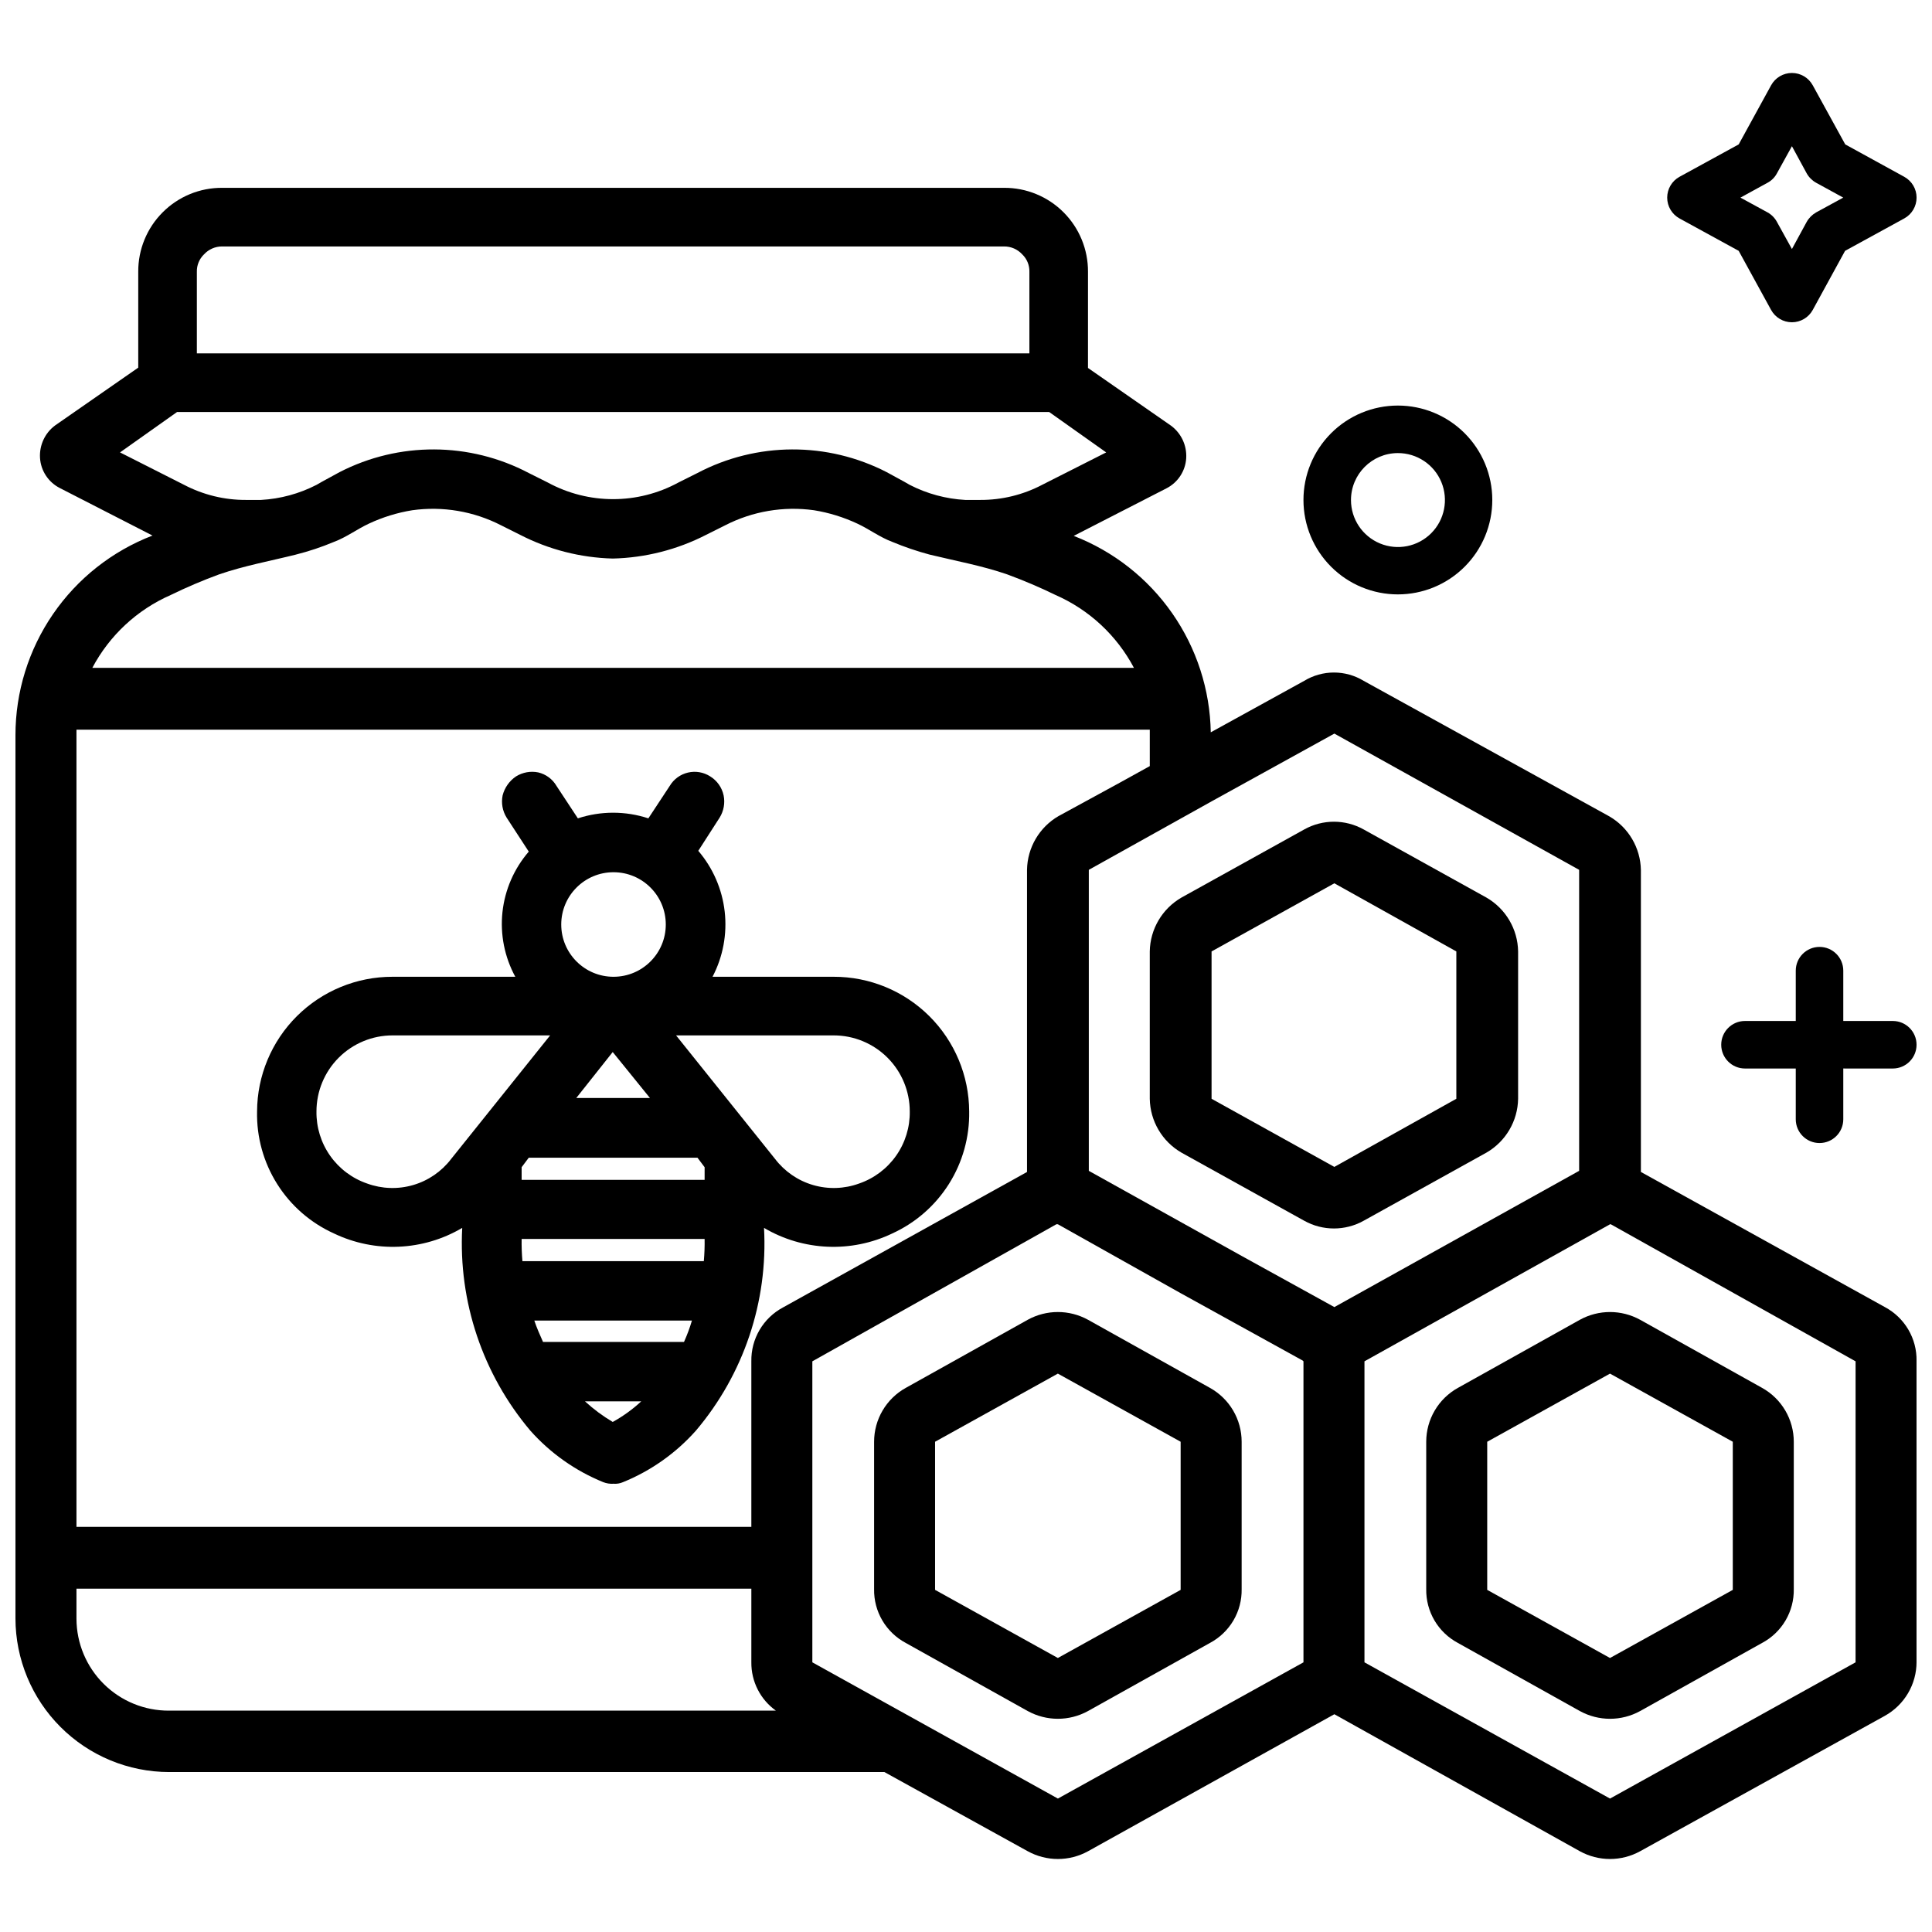
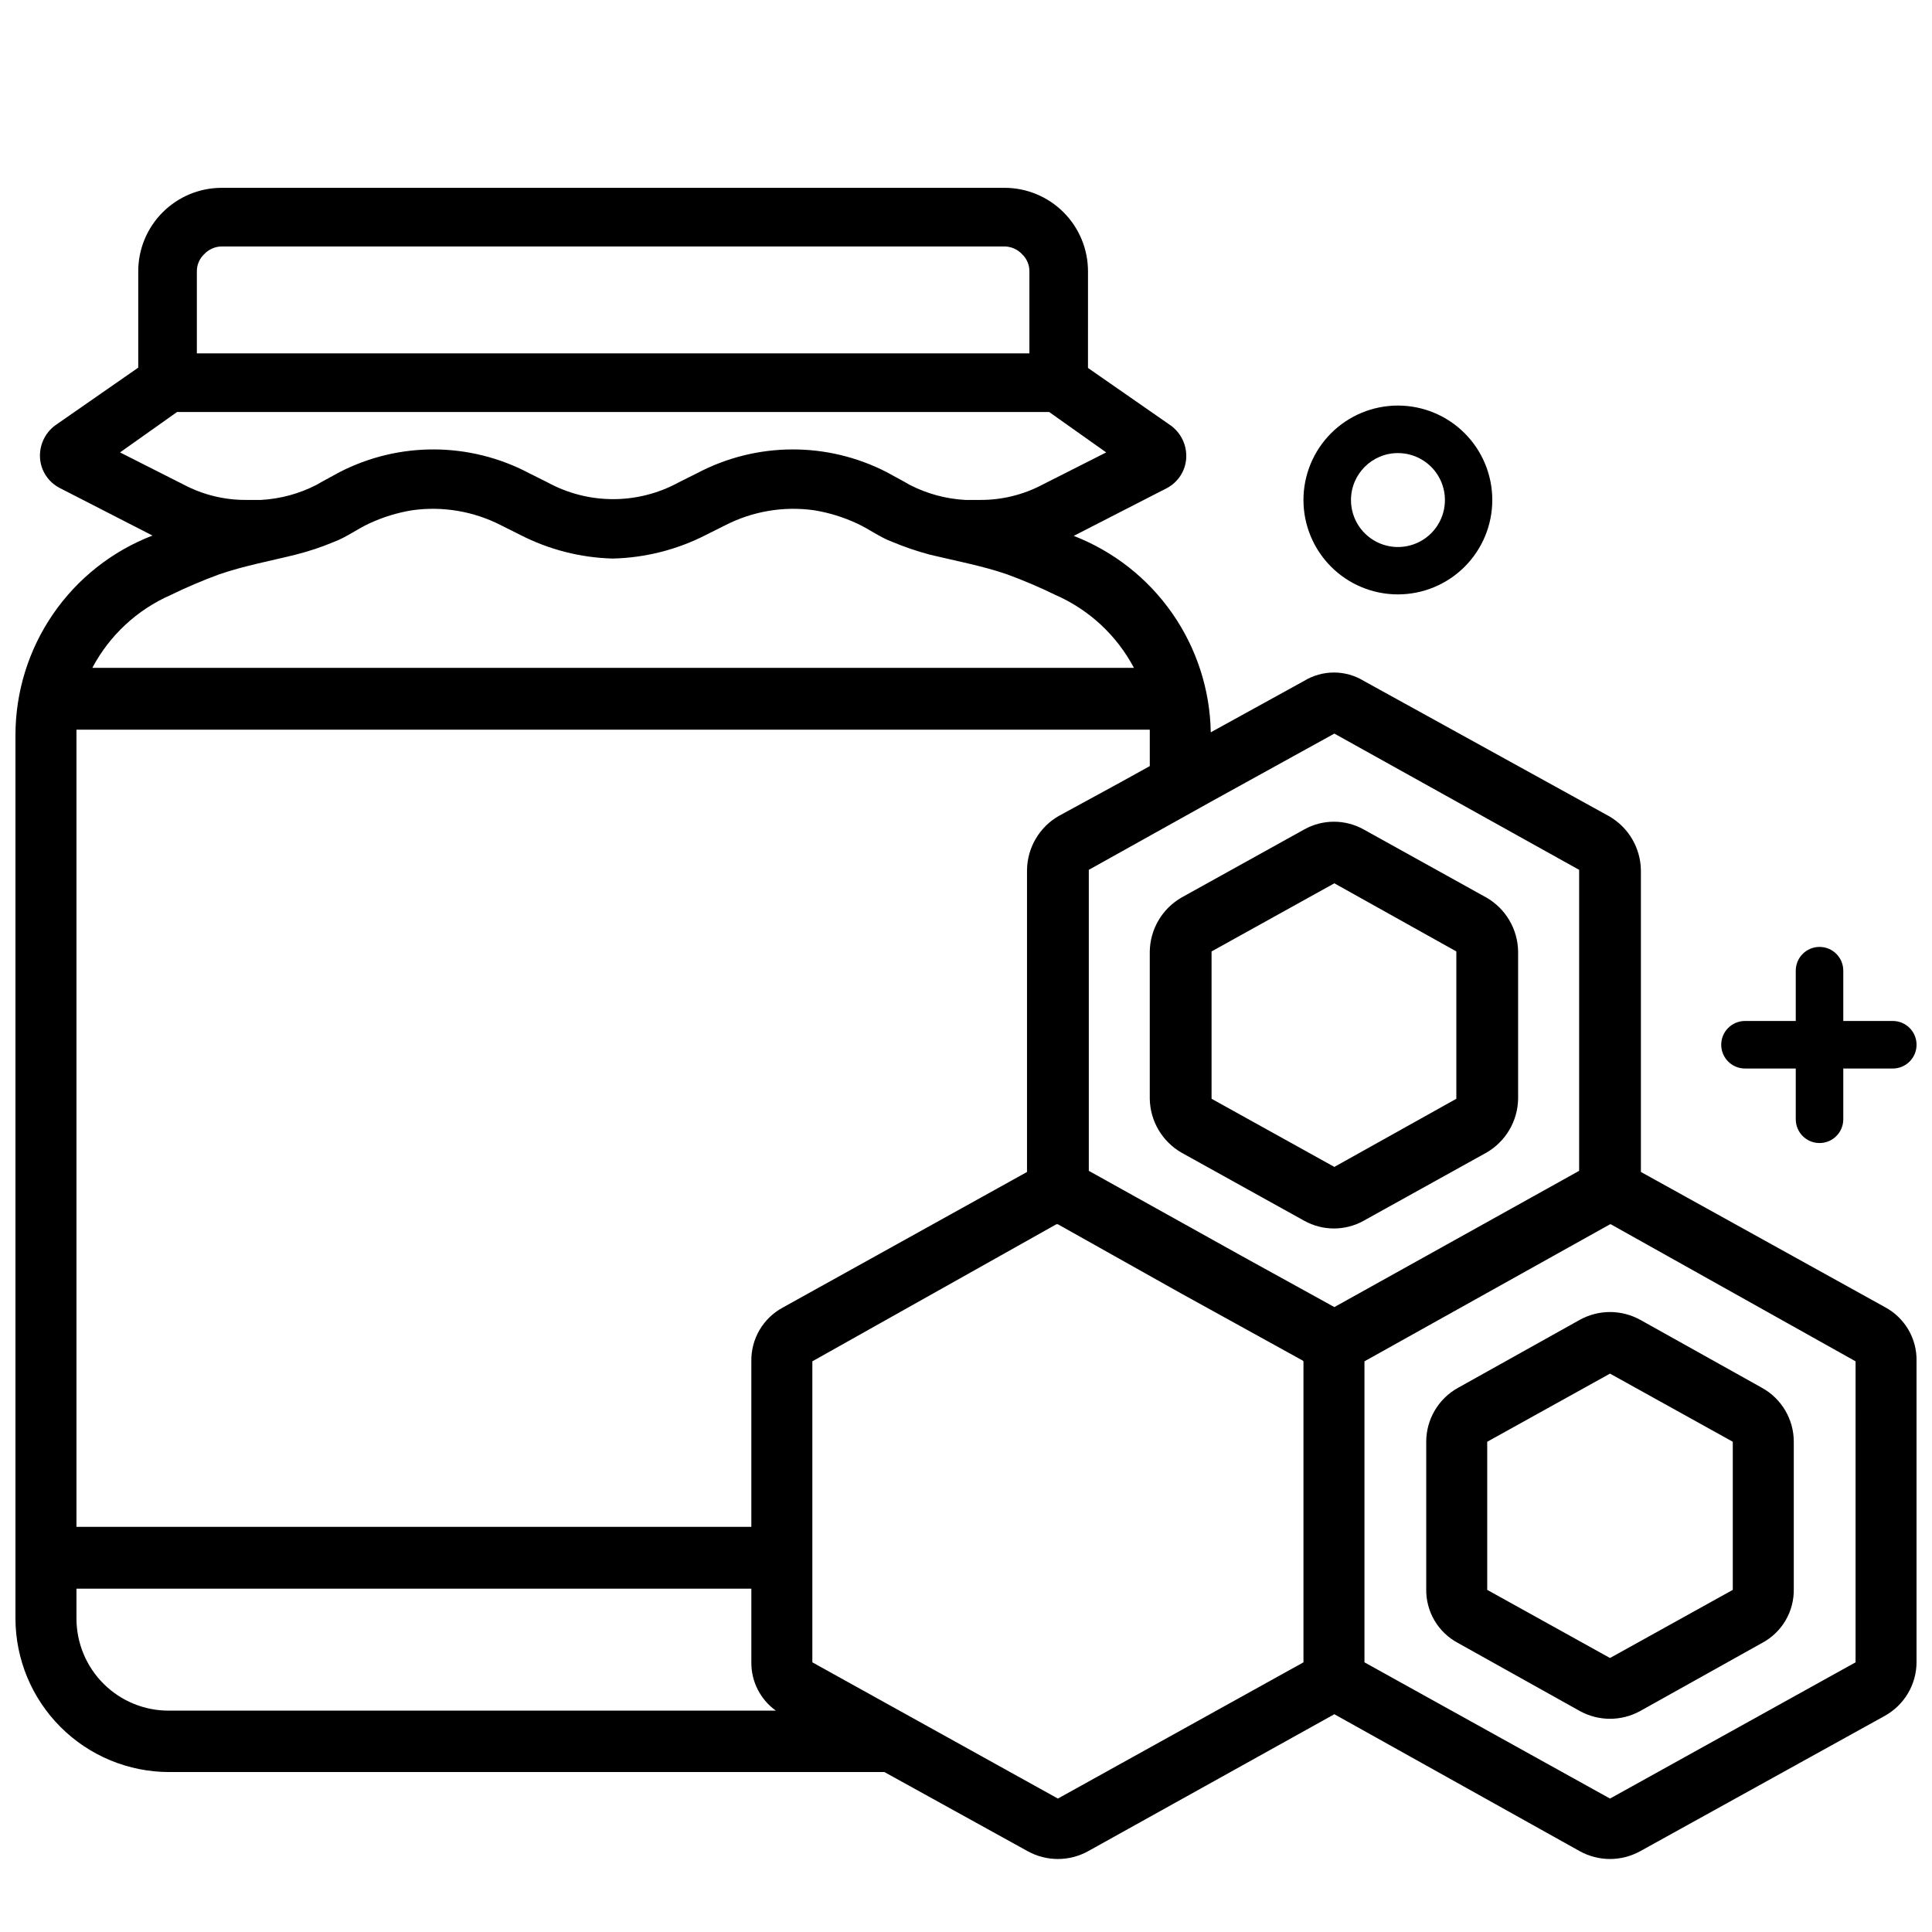
<svg xmlns="http://www.w3.org/2000/svg" width="800px" height="800px" version="1.1" viewBox="144 144 512 512">
  <defs>
    <clipPath id="c">
      <path d="m148.09 193h503.81v444h-503.81z" />
    </clipPath>
    <clipPath id="b">
      <path d="m600 394h51.902v53h-51.902z" />
    </clipPath>
    <clipPath id="a">
      <path d="m585 163h66.902v67h-66.902z" />
    </clipPath>
  </defs>
  <g clip-path="url(#c)">
    <path d="m643.51 490.39-64.656-35.812v-79.98c-0.098-5.902-3.285-11.324-8.398-14.273l-65.074-35.898c-2.371-1.441-5.098-2.203-7.871-2.203-2.777 0-5.5 0.762-7.875 2.203l-24.77 13.645c-0.195-11.301-3.758-22.289-10.227-31.562-6.465-9.273-15.551-16.406-26.09-20.496l24.562-12.594c3.035-1.547 5.031-4.578 5.246-7.981 0.203-3.356-1.293-6.59-3.988-8.605l-22.043-15.324 0.004-25.484c0.031-5.91-2.301-11.59-6.481-15.77-4.184-4.184-9.859-6.516-15.773-6.481h-207.19c-5.91-0.035-11.59 2.297-15.77 6.481-4.184 4.18-6.516 9.859-6.481 15.77v25.402l-22.043 15.324c-2.695 2.012-4.191 5.25-3.988 8.605 0.215 3.398 2.211 6.434 5.246 7.977l24.562 12.594c-10.691 4.117-19.883 11.375-26.363 20.816-6.484 9.445-9.953 20.633-9.953 32.086v234.06c0.012 10.797 4.305 21.148 11.941 28.781 7.633 7.637 17.984 11.93 28.781 11.941h189.56l37.996 20.992c4.969 2.731 10.988 2.731 15.957 0l65.285-36.316 65.074 36.316c4.969 2.731 10.984 2.731 15.953 0l64.867-35.895c2.543-1.418 4.664-3.484 6.141-5.996 1.477-2.508 2.254-5.367 2.254-8.281v-79.77c0.055-2.922-0.703-5.801-2.184-8.32-1.484-2.519-3.633-4.578-6.211-5.953zm-145.89-151.98 64.867 36.105v79.77l-64.867 36.105-24.352-13.434-40.723-22.672v-79.77l32.746-18.262zm-301.45-122.38c-0.047-1.734 0.641-3.414 1.891-4.617 1.238-1.352 2.992-2.117 4.828-2.102h207.19c1.836-0.016 3.59 0.75 4.828 2.102 1.254 1.203 1.938 2.883 1.891 4.617v21.621h-220.63zm-20.363 47.863 15.113-10.707h231.12l15.113 10.707-17.004 8.605h0.004c-5.051 2.644-10.672 4.016-16.375 3.988h-3.988c-5.125-0.285-10.129-1.641-14.695-3.988l-1.469-0.84-4.617-2.519c-15.758-8.121-34.484-8.043-50.172 0.211l-5.039 2.519c-10.797 5.879-23.84 5.879-34.637 0l-5.039-2.519c-15.688-8.254-34.414-8.332-50.168-0.211l-4.617 2.519-1.469 0.84h-0.004c-4.562 2.348-9.57 3.703-14.695 3.988h-3.988c-5.699 0.027-11.32-1.344-16.371-3.988zm13.434 37.785h0.004c4.172-2.035 8.449-3.856 12.805-5.457 6.719-2.309 13.645-3.57 20.363-5.246v-0.004c3.438-0.863 6.805-1.988 10.074-3.359 3.359-1.258 6.086-3.359 9.238-4.828 3.664-1.719 7.551-2.922 11.547-3.566 8.059-1.121 16.27 0.273 23.508 3.988l5.039 2.519c7.609 3.918 16.004 6.074 24.562 6.297 8.625-0.199 17.094-2.352 24.77-6.297l5.039-2.519c7.238-3.715 15.449-5.109 23.512-3.988 3.996 0.645 7.879 1.848 11.543 3.566 3.148 1.469 5.879 3.57 9.238 4.828 3.211 1.34 6.504 2.461 9.867 3.359 6.926 1.68 13.855 2.938 20.57 5.246v0.004c4.359 1.602 8.633 3.422 12.805 5.457 8.91 3.906 16.234 10.715 20.781 19.312h-276.04c4.547-8.598 11.871-15.406 20.781-19.312zm-24.977 140.02v-104.33h284.44v9.656l-7.977 4.41-16.164 8.816v-0.004c-5.113 2.953-8.301 8.371-8.395 14.277v80.062l-64.656 35.895c-2.582 1.375-4.731 3.438-6.211 5.953-1.484 2.519-2.238 5.402-2.188 8.324v43.875l-178.85-0.004zm24.559 155.64c-6.488 0.039-12.727-2.508-17.332-7.078-4.609-4.566-7.211-10.785-7.227-17.273v-7.977h178.85v19.523c-0.051 5.074 2.379 9.855 6.508 12.805zm235.53 23.301-65.074-36.105v-79.77l64.656-36.316h0.418l32.539 18.262 32.328 17.844 0.211 0.211v79.77zm211.39-36.105-65.074 36.105-65.074-36.105v-79.77l65.074-36.316h0.211l64.867 36.316z" />
  </g>
  <path d="m562.69 493.75-32.328 18.055v-0.004c-2.547 1.418-4.664 3.484-6.141 5.996-1.477 2.508-2.258 5.367-2.258 8.281v39.047-0.004c-0.051 2.922 0.707 5.805 2.188 8.324 1.48 2.516 3.633 4.578 6.211 5.953l32.328 18.055v-0.004c4.969 2.731 10.984 2.731 15.953 0l32.328-18.055v0.004c2.578-1.375 4.731-3.438 6.211-5.953 1.48-2.519 2.238-5.402 2.188-8.324v-39.047 0.004c0-2.914-0.781-5.773-2.258-8.281-1.477-2.512-3.594-4.578-6.141-5.996l-32.328-18.055v0.004c-4.969-2.731-10.984-2.731-15.953 0zm40.516 32.328v39.254l-32.539 18.055-32.539-18.055v-39.254l32.539-18.055z" />
  <path d="m457.1 449.46 32.539 18.055-0.004-0.004c4.894 2.731 10.852 2.731 15.746 0l32.539-18.055v0.004c5.113-2.953 8.301-8.371 8.395-14.277v-39.047 0.004c-0.094-5.902-3.281-11.324-8.395-14.273l-32.539-18.055c-4.894-2.731-10.852-2.731-15.746 0l-32.539 18.055h0.004c-5.113 2.949-8.301 8.371-8.398 14.273v39.047-0.004c0.098 5.906 3.285 11.324 8.398 14.277zm7.977-53.32 32.539-18.055 32.328 18.055v39.047l-32.328 18.055-32.539-18.055z" />
-   <path d="m464.65 511.8-32.328-18.055 0.004 0.004c-4.969-2.731-10.988-2.731-15.957 0l-32.328 18.055v-0.004c-2.543 1.418-4.664 3.484-6.141 5.996-1.477 2.508-2.254 5.367-2.254 8.281v39.047-0.004c-0.055 2.922 0.703 5.805 2.184 8.324 1.484 2.516 3.633 4.578 6.211 5.953l32.328 18.055v-0.004c4.969 2.731 10.988 2.731 15.957 0l32.328-18.055-0.004 0.004c2.582-1.375 4.731-3.438 6.215-5.953 1.48-2.519 2.238-5.402 2.184-8.324v-39.047 0.004c0-2.914-0.777-5.773-2.254-8.281-1.477-2.512-3.598-4.578-6.144-5.996zm-7.766 53.531-32.539 18.055-32.539-18.055v-39.254l32.539-18.055 32.539 18.055z" />
-   <path d="m380.48 470.87c6.172-2.82 11.387-7.383 15.004-13.125 3.617-5.742 5.477-12.418 5.359-19.203-0.039-9.488-3.84-18.574-10.57-25.266-6.731-6.688-15.84-10.438-25.328-10.422h-32.117c2.773-5.305 3.898-11.316 3.223-17.266-0.672-5.949-3.109-11.559-7-16.109l5.668-8.816c1.082-1.754 1.461-3.856 1.047-5.879-0.449-2.098-1.738-3.918-3.566-5.039-1.746-1.117-3.871-1.48-5.887-1.004-2.016 0.473-3.758 1.746-4.82 3.523l-5.668 8.605v0.004c-6.066-1.996-12.613-1.996-18.684 0l-5.668-8.605v-0.004c-1.055-1.797-2.797-3.086-4.828-3.566-2.019-0.414-4.121-0.035-5.879 1.047-1.766 1.188-3.035 2.981-3.566 5.039-0.41 2.023-0.035 4.125 1.051 5.879l5.879 9.027h-0.004c-3.898 4.508-6.328 10.098-6.969 16.023-0.637 5.926 0.551 11.906 3.402 17.141h-32.539c-9.488-0.016-18.598 3.734-25.328 10.422-6.727 6.691-10.527 15.777-10.566 25.266-0.148 6.793 1.703 13.477 5.324 19.223 3.617 5.75 8.848 10.305 15.035 13.105 10.871 5.215 23.629 4.664 34.008-1.469-1.031 19.559 5.422 38.773 18.055 53.738 5.309 5.969 11.914 10.637 19.312 13.645 0.867 0.34 1.801 0.484 2.727 0.422 0.863 0.066 1.727-0.078 2.519-0.422 7.398-3.008 14.004-7.676 19.312-13.645 12.664-14.945 19.125-34.176 18.055-53.738 10.379 6.133 23.137 6.684 34.008 1.469zm-15.535-52.48c5.344 0 10.473 2.125 14.25 5.902 3.781 3.781 5.902 8.906 5.902 14.25 0.062 4.195-1.203 8.301-3.617 11.734-2.414 3.43-5.848 6.012-9.816 7.371-3.918 1.43-8.191 1.57-12.195 0.398-4.004-1.168-7.527-3.59-10.059-6.906l-26.238-32.746zm-58.359-43.242c7.652 0 13.855 6.203 13.855 13.855s-6.203 13.852-13.855 13.852c-7.648 0-13.852-6.199-13.852-13.852s6.203-13.855 13.852-13.855zm9.656 59.828h-19.52l9.656-12.176zm-52.691 16.164h0.004c-2.531 3.316-6.055 5.738-10.059 6.906-4.004 1.172-8.277 1.031-12.195-0.398-3.969-1.359-7.402-3.941-9.816-7.371-2.414-3.434-3.68-7.539-3.617-11.734 0-5.344 2.125-10.469 5.902-14.25 3.781-3.777 8.906-5.902 14.25-5.902h41.773zm42.824 69.695 0.004-0.004c-2.633-1.559-5.094-3.391-7.348-5.457h14.902c-2.285 2.117-4.824 3.953-7.555 5.457zm18.895-21.203-37.363-0.004c-0.84-1.891-1.68-3.777-2.309-5.668l41.773 0.004c-0.574 1.934-1.273 3.824-2.102 5.664zm5.246-21.41-48.07-0.004c-0.168-1.953-0.238-3.918-0.207-5.879h48.492c0.031 1.961-0.035 3.926-0.211 5.879zm0.215-21.543h-48.492v-3.359l1.891-2.519 44.711 0.004 1.891 2.519z" />
  <path d="m514.45 301.52c6.641 0 13.004-2.637 17.699-7.332 4.691-4.691 7.328-11.059 7.324-17.695 0-6.637-2.641-13.004-7.336-17.695-4.695-4.691-11.062-7.324-17.699-7.32-6.637 0.004-13.004 2.644-17.691 7.34-4.691 4.699-7.324 11.066-7.316 17.703 0.004 6.633 2.644 12.992 7.336 17.68 4.691 4.688 11.055 7.32 17.684 7.32zm0-37.449c5.039-0.008 9.586 3.019 11.52 7.672 1.93 4.648 0.871 10.008-2.688 13.57-3.559 3.566-8.914 4.637-13.566 2.711-4.656-1.926-7.691-6.469-7.691-11.504 0-6.867 5.562-12.438 12.426-12.449z" />
  <g clip-path="url(#b)">
    <path d="m645.61 414.57h-13.121v-13.328c0-3.481-2.816-6.301-6.297-6.301-3.477 0-6.297 2.82-6.297 6.301v13.328h-13.457c-3.477 0-6.297 2.82-6.297 6.297 0 3.481 2.82 6.301 6.297 6.301h13.457v13.457-0.004c0 3.481 2.82 6.297 6.297 6.297 3.481 0 6.297-2.816 6.297-6.297v-13.457l13.121 0.004c3.477 0 6.297-2.82 6.297-6.301 0-3.477-2.82-6.297-6.297-6.297z" />
  </g>
  <g clip-path="url(#a)">
-     <path d="m589.09 201.89 15.68 8.586 8.586 15.66h0.004c1.105 2.016 3.219 3.269 5.519 3.269 2.297 0 4.414-1.254 5.519-3.269l8.566-15.66 15.68-8.586c2.016-1.105 3.269-3.219 3.269-5.519 0-2.297-1.254-4.414-3.269-5.519l-15.637-8.586-8.609-15.66c-1.105-2.016-3.223-3.269-5.519-3.269-2.301 0-4.414 1.254-5.519 3.269l-8.586 15.66-15.68 8.586h-0.004c-2.016 1.105-3.266 3.223-3.266 5.519 0 2.301 1.25 4.414 3.266 5.519zm23.344-9.469v0.004c1.055-0.57 1.918-1.438 2.477-2.5l3.969-7.18 3.906 7.18c0.582 1.051 1.449 1.914 2.496 2.5l7.199 3.945-7.199 3.926c-1.043 0.602-1.906 1.469-2.496 2.519l-3.906 7.18-3.969-7.18c-0.566-1.059-1.426-1.934-2.477-2.519l-7.199-3.926z" />
-   </g>
+     </g>
</svg>